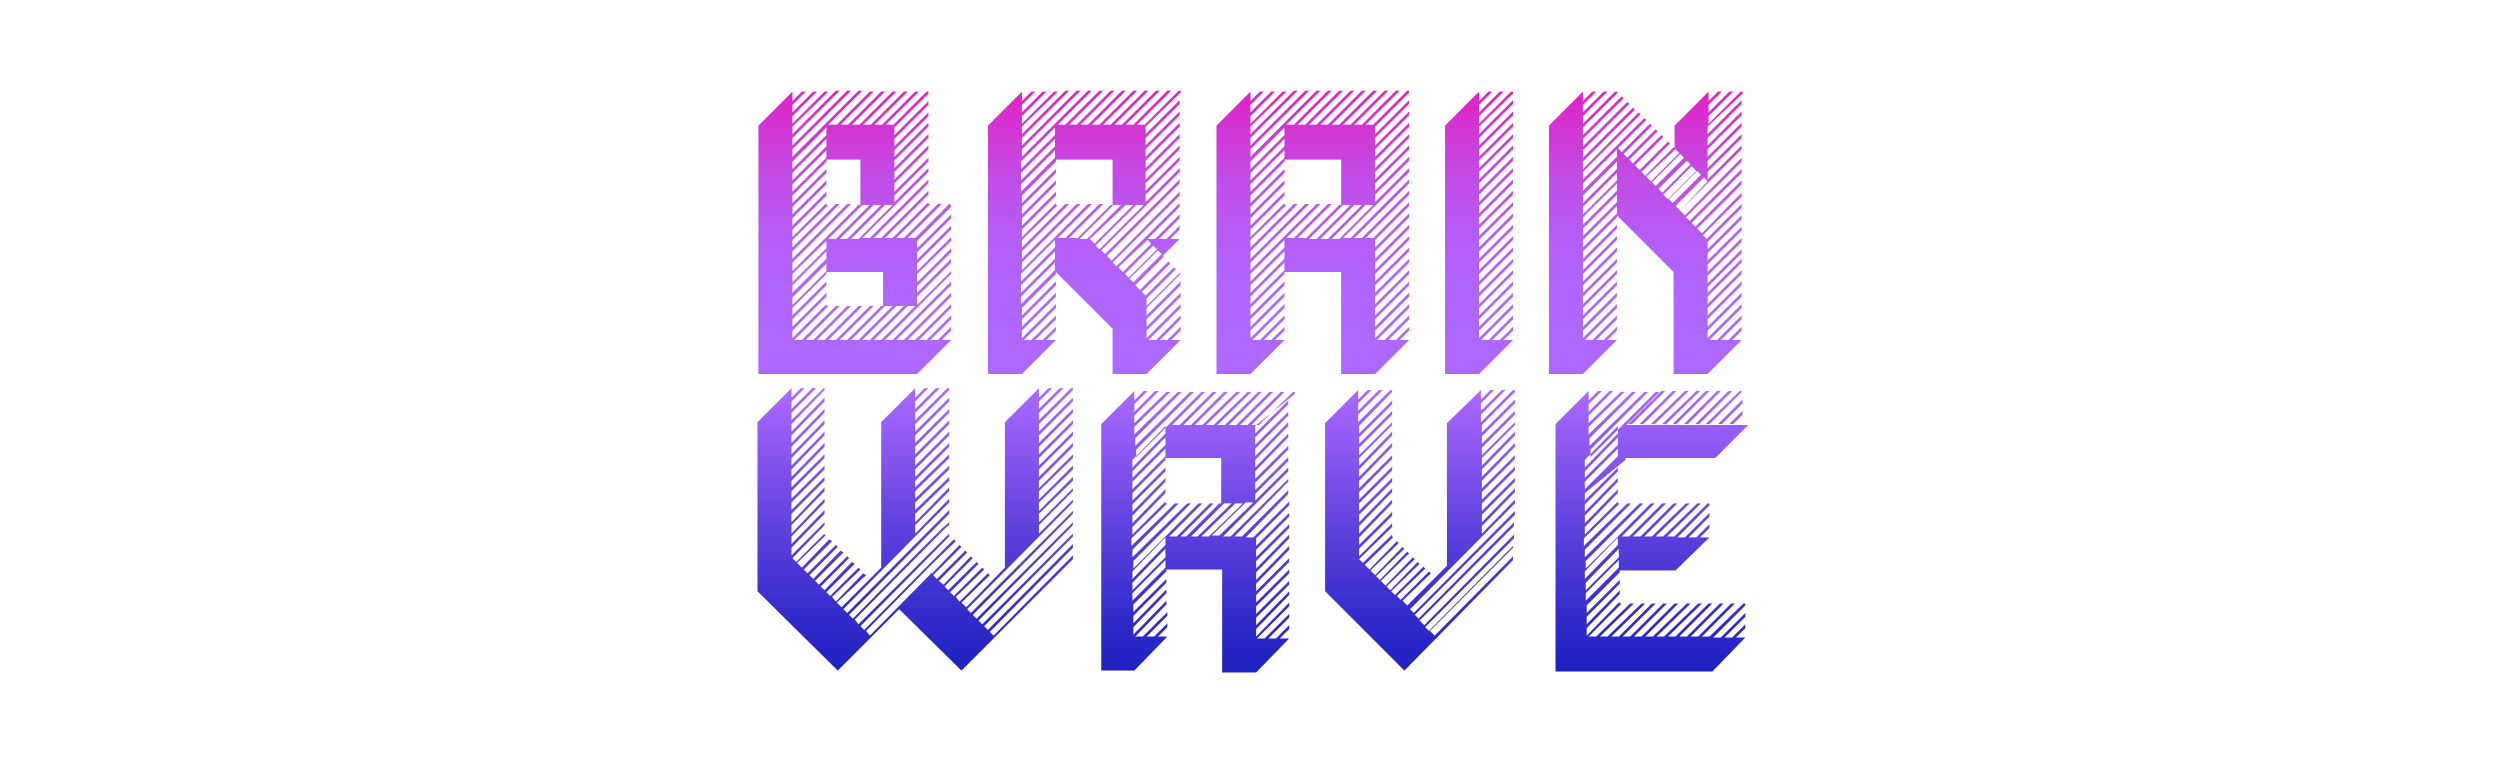
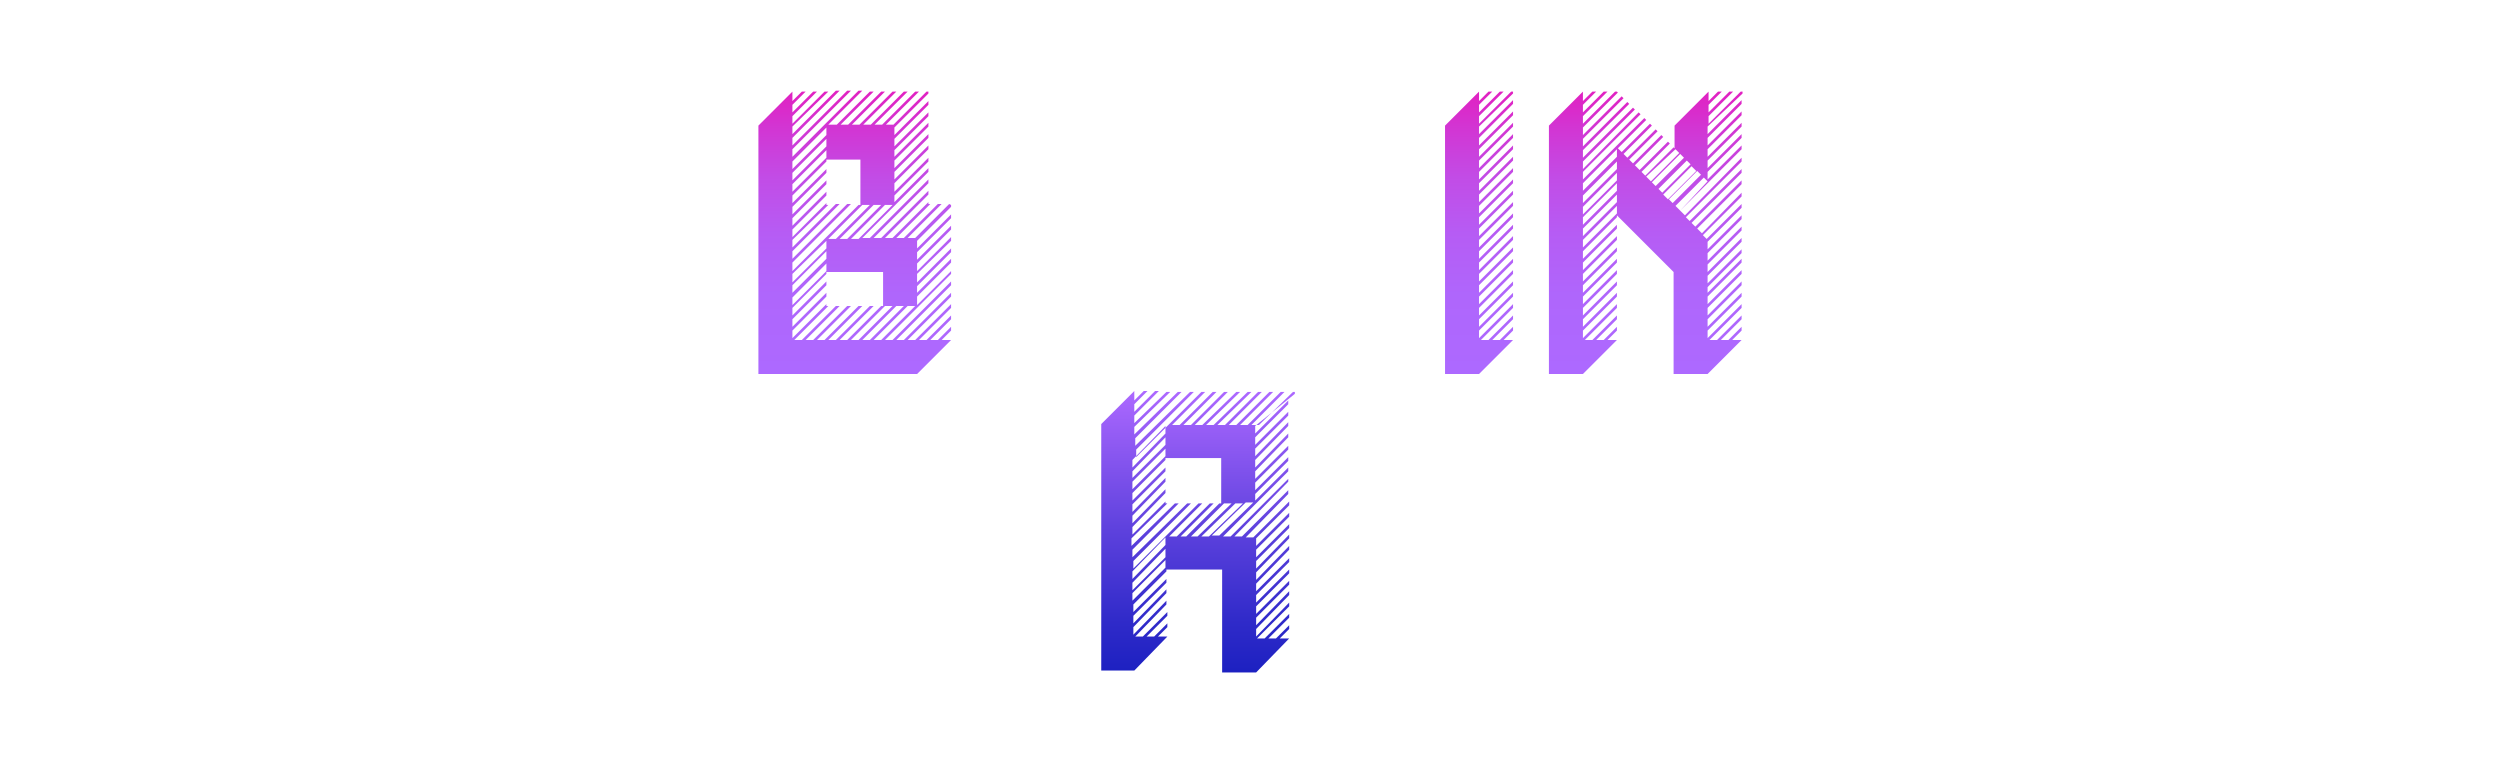
<svg xmlns="http://www.w3.org/2000/svg" version="1.1" id="Layer_4" x="0px" y="0px" viewBox="0 0 264.7 80.8" style="enable-background:new 0 0 264.7 80.8;" xml:space="preserve">
  <style type="text/css">
	.st0{fill:url(#SVGID_1_);}
	.st1{fill:url(#SVGID_2_);}
	.st2{fill:url(#SVGID_3_);}
	.st3{fill:url(#SVGID_4_);}
	.st4{fill:url(#SVGID_5_);}
	.st5{fill:url(#SVGID_6_);}
	.st6{fill:url(#SVGID_7_);}
	.st7{fill:url(#SVGID_8_);}
	.st8{fill:url(#SVGID_9_);}
</style>
  <linearGradient id="SVGID_1_" gradientUnits="userSpaceOnUse" x1="90.516" y1="39.666" x2="90.516" y2="9.687">
    <stop offset="0" style="stop-color:#AD69FF" />
    <stop offset="0.28" style="stop-color:#AF66FC" />
    <stop offset="0.499" style="stop-color:#B65CF4" />
    <stop offset="0.697" style="stop-color:#C24CE6" />
    <stop offset="0.881" style="stop-color:#D334D2" />
    <stop offset="1" style="stop-color:#E121C1" />
  </linearGradient>
  <path class="st0" d="M100.7,21.7v0.2l-3.6,3.6v6.8l3.6-3.6V29l-7,7h0.8l6.2-6.2v0.4L94.9,36h0.8l5-5v0.4L96.1,36h0.8l3.8-3.8v0.4  L97.3,36h0.8l2.6-2.6v0.4L98.5,36h0.8l1.4-1.4V35l-1,1h1l-3.6,3.6H80.3V13.3l3.6-3.6v1l1-1h0.4l-1.4,1.4v0.8l2.2-2.2h0.4l-2.6,2.6  v0.8l3.4-3.4h0.4l-3.8,3.7v0.8l4.6-4.6h0.4l-5,5v0.8l5.8-5.8h0.4l-6.2,6.2v0.8l7-7h0.4l-3.6,3.6h7v8.2l3.6-3.6v0.4l-7,7h0.8l6.2-6.2  v0.4l-5.8,5.8h0.8l5-5v0.4l-4.6,4.6h0.8l3.8-3.8v0.2c0,0,0,0,0.2,0l-3.6,3.6h0.8l3.6-3.6c0.1,0,0.3,0,0.4,0l-3.6,3.6h0.8l3.6-3.6  C100.7,21.7,100.7,21.7,100.7,21.7z M83.9,17.9l3.6-3.6v-0.8l-3.6,3.6V17.9z M83.9,19.1l3.6-3.6v-0.8l-3.6,3.6V19.1z M83.9,20.3  l3.6-3.6v-0.8l-3.6,3.6V20.3z M83.9,28.7l7-7h0.2v-4.8h-3.6v0.2l-3.6,3.6v0.8l3.6-3.6v0.4l-3.6,3.6v0.8l3.6-3.6v0.4l-3.6,3.6v0.8  l3.6-3.6v0.4l-3.6,3.6v0.8l3.6-3.6v0.2h0.2l-3.8,3.7v0.8l4.6-4.6h0.4l-5,5v0.8l5.8-5.8h0.4l-6.2,6.2V28.7z M83.9,29.9l3.6-3.6v-0.8  L83.9,29V29.9z M83.9,31l3.6-3.6v-0.8l-3.6,3.6V31z M83.9,32.3l3.6-3.6v-0.8l-3.6,3.6V32.3z M89.7,36l3.6-3.6h0.2v-3.6h-6V29  l-3.6,3.6v0.8l3.6-3.6v0.4l-3.6,3.6v0.8l3.6-3.6v0.4L83.9,35v0.8l3.6-3.6v0.2h0.2L84.1,36h0.8l3.6-3.6h0.4L85.3,36h0.8l3.6-3.6h0.4  L86.5,36h0.8l3.6-3.6h0.4L87.7,36h0.8l3.6-3.6h0.4L88.9,36H89.7z M87.7,25.3h0.8l3.6-3.6h-0.8L87.7,25.3z M88.5,13.3l3.6-3.6h0.4  l-3.6,3.6H88.5z M88.9,25.3h0.8l3.6-3.6h-0.8L88.9,25.3z M89.7,13.3l3.6-3.6h0.4l-3.6,3.6H89.7z M94.5,21.7h-0.8l-3.6,3.6h0.8  L94.5,21.7z M90.9,36l3.6-3.6h-0.8L90.1,36H90.9z M90.9,13.3l3.6-3.6h0.4l-3.6,3.6H90.9z M91.3,36h0.8l3.6-3.6h-0.8L91.3,36z   M92.1,13.3l3.6-3.6h0.4l-3.6,3.6H92.1z M93.3,36l3.6-3.6h-0.8L92.5,36H93.3z M93.3,13.3l3.6-3.6h0.4l-3.6,3.6H93.3z M94.5,13.3  l3.6-3.6h0.2v0.2l-3.6,3.6v-0.2H94.5z M98.3,11.1l-3.6,3.6v-0.4l3.6-3.6V11.1z M98.3,12.3l-3.6,3.6v-0.4l3.6-3.6V12.3z M98.3,13.4  l-3.6,3.6v-0.4l3.6-3.6V13.4z M98.3,14.6l-3.6,3.6v-0.4l3.6-3.6V14.6z M98.3,15.8l-3.6,3.6v-0.4l3.6-3.6V15.8z M98.3,17.1l-3.6,3.6  v-0.4l3.6-3.6V17.1z M97.1,26.3l3.6-3.6v0.4l-3.6,3.6V26.3z M97.1,27.5l3.6-3.6v0.4l-3.6,3.6V27.5z M97.1,28.7l3.6-3.6v0.4L97.1,29  V28.7z M97.1,29.9l3.6-3.6v0.4l-3.6,3.6V29.9z M97.1,31l3.6-3.6v0.4l-3.6,3.6V31z" />
  <linearGradient id="SVGID_2_" gradientUnits="userSpaceOnUse" x1="114.747" y1="39.666" x2="114.747" y2="9.687">
    <stop offset="0" style="stop-color:#AD69FF" />
    <stop offset="0.28" style="stop-color:#AF66FC" />
    <stop offset="0.499" style="stop-color:#B65CF4" />
    <stop offset="0.697" style="stop-color:#C24CE6" />
    <stop offset="0.881" style="stop-color:#D334D2" />
    <stop offset="1" style="stop-color:#E121C1" />
  </linearGradient>
-   <path class="st1" d="M121.3,13.4v0.8l3.6-3.6v0.4l-3.6,3.6v0.8l3.6-3.6v0.4l-3.6,3.6v0.8l3.6-3.6v0.4l-3.6,3.6v0.8l3.6-3.6v0.4  l-3.6,3.6v0.8l3.6-3.6v0.4l-3.6,3.6v0.8l3.6-3.6v0.4l-3.6,3.6v0.8l3.6-3.6v0.4l-8.3,8.3l0.4,0.4l7.9-7.9v0.4l-7.7,7.7l0.5,0.5  l7.2-7.3v0.4l-7.1,7.1l0.4,0.4l6.7-6.7v0.4l-3.4,3.4h0.8l2.6-2.6v0.4l-2.2,2.2h0.8l1.4-1.4v0.4l-1,1h1l-1.8,1.8l0.1,0.1l-3,3  l0.5,0.5l3-3l0.2,0.2l-3,3l0.4,0.4l3-3l0.2,0.2l-3.1,3.1v0.8l3.5-3.5l0.1,0.1V29l-3.6,3.6v0.8l3.6-3.6v0.4l-3.6,3.6v0.8l3.6-3.6v0.4  l-3.6,3.6v0.8l3.6-3.6v0.4l-3.4,3.4h0.8l2.6-2.6v0.4l-2.2,2.2h0.8l1.4-1.4V35l-1,1h1l-3.6,3.6h-3.6v-4.8l-6-6V29l-3.6,3.6v0.8  l3.6-3.6v0.4l-3.6,3.6v0.8l3.6-3.6v0.4l-3.6,3.6v0.8l3.6-3.6v0.4l-3.4,3.4h0.8l2.6-2.6v0.4l-2.2,2.2h0.8l1.4-1.4V35l-1,1h1l-3.6,3.6  h-3.6V13.3l3.6-3.6v1l1-1h0.4l-1.4,1.4v0.8l2.2-2.2h0.4l-2.6,2.6v0.8l3.4-3.4h0.4l-3.8,3.7v0.8l4.6-4.6h0.4l-5,5v0.8l5.8-5.8h0.4  l-6.2,6.2v0.8l7-7h0.4l-3.6,3.6h0.8l3.6-3.6h0.4l-3.6,3.6h0.8l3.6-3.6h0.4l-3.6,3.6h0.8l3.6-3.6h0.4l-3.6,3.6h0.8l3.6-3.6h0.4  l-3.6,3.6h0.8l3.6-3.6h0.4l-3.6,3.6h0.8l3.6-3.6h0.4l-3.6,3.6h0.8l3.6-3.6h0.4l-3.6,3.6h0.8l3.6-3.6h0.2v0.2L121.3,13.4z   M108.1,17.9l3.6-3.6v-0.8l-3.6,3.6V17.9z M108.1,19.1l3.6-3.6v-0.8l-3.6,3.6V19.1z M108.1,20.3l3.6-3.6v-0.8l-3.6,3.6V20.3z   M114,25.3l3.6-3.6h0.2v-4.8h-6v0.2l-3.6,3.6v0.8l3.6-3.6v0.4l-3.6,3.6v0.8l3.6-3.6v0.4l-3.6,3.6v0.8l3.6-3.6v0.4l-3.6,3.6v0.8  l3.6-3.6v0.2h0.2l-3.8,3.7v0.8l4.6-4.6h0.4l-5,5v0.8l5.8-5.8h0.4l-6.2,6.2v0.8l7-7h0.4l-3.6,3.6h0.8l3.6-3.6h0.4l-3.6,3.6H114z   M111.7,25.4l-3.6,3.6v0.8l3.6-3.6V25.4z M111.7,26.6l-3.6,3.6V31l3.6-3.6V26.6z M111.7,27.8l-3.6,3.6v0.8l3.6-3.6V27.8z   M115.1,25.3l3.6-3.6h-0.8l-3.6,3.6H115.1z M115.4,25.3l0.5,0.5l4.1-4.1h-0.8L115.4,25.3z M121.1,21.7h-0.8l-4.3,4.3l0.4,0.4  L121.1,21.7z M118.4,28.3l0.5,0.5l3-3l-0.4-0.4L118.4,28.3z M122.1,26l-3,3l0.4,0.4l3-3L122.1,26z M122.6,26.5l-3,3l0.4,0.4l3-3  L122.6,26.5z" />
  <linearGradient id="SVGID_3_" gradientUnits="userSpaceOnUse" x1="138.98" y1="39.666" x2="138.98" y2="9.687">
    <stop offset="0" style="stop-color:#AD69FF" />
    <stop offset="0.28" style="stop-color:#AF66FC" />
    <stop offset="0.499" style="stop-color:#B65CF4" />
    <stop offset="0.697" style="stop-color:#C24CE6" />
    <stop offset="0.881" style="stop-color:#D334D2" />
    <stop offset="1" style="stop-color:#E121C1" />
  </linearGradient>
-   <path class="st2" d="M145.6,13.4v0.8l3.6-3.6v0.4l-3.6,3.6v0.8l3.6-3.6v0.4l-3.6,3.6v0.8l3.6-3.6v0.4l-3.6,3.6v0.8l3.6-3.6v0.4  l-3.6,3.6v0.8l3.6-3.6v0.4l-3.6,3.6v0.8l3.6-3.6v0.4l-3.6,3.6v0.8l3.6-3.6v0.4l-7,7h0.8l6.2-6.2v0.4l-5.8,5.8h0.8l5-5v0.4l-4.6,4.6  h0.8l3.8-3.8v0.4l-3.6,3.6v0.8l3.6-3.6v0.4l-3.6,3.6v0.8l3.6-3.6v0.4l-3.6,3.6v0.8l3.6-3.6v0.4l-3.6,3.6v0.8l3.6-3.6v0.4l-3.6,3.6  V31l3.6-3.6v0.4l-3.6,3.6v0.8l3.6-3.6V29l-3.6,3.6v0.8l3.6-3.6v0.4l-3.6,3.6v0.8l3.6-3.6v0.4l-3.6,3.6v0.8l3.6-3.6v0.4l-3.4,3.4h0.8  l2.6-2.6v0.4L147,36h0.8l1.4-1.4V35l-1,1h1l-3.6,3.6H142V28.8h-6V29l-3.6,3.6v0.8l3.6-3.6v0.4l-3.6,3.6v0.8L136,31v0.4l-3.6,3.6v0.8  l3.6-3.6v0.4l-3.4,3.4h0.8l2.6-2.6v0.4l-2.2,2.2h0.8l1.4-1.4V35l-1,1h1l-3.6,3.6h-3.6V13.3l3.6-3.6v1l1-1h0.4l-1.4,1.4v0.8l2.2-2.2  h0.4l-2.6,2.6v0.8l3.4-3.4h0.4l-3.8,3.7v0.8l4.6-4.6h0.4l-5,5v0.8l5.8-5.8h0.4l-6.2,6.2v0.8l7-7h0.4l-3.6,3.6h0.8l3.6-3.6h0.4  l-3.6,3.6h0.8l3.6-3.6h0.4l-3.6,3.6h0.8l3.6-3.6h0.4l-3.6,3.6h0.8l3.6-3.6h0.4l-3.6,3.6h0.8l3.6-3.6h0.4l-3.6,3.6h0.8l3.6-3.6h0.4  l-3.6,3.6h0.8l3.6-3.6h0.4l-3.6,3.6h0.8l3.6-3.6h0.2v0.2L145.6,13.4z M132.4,17.9l3.6-3.6v-0.8l-3.6,3.6V17.9z M132.4,19.1l3.6-3.6  v-0.8l-3.6,3.6V19.1z M132.4,20.3l3.6-3.6v-0.8l-3.6,3.6V20.3z M138.2,25.3l3.6-3.6h0.2v-4.8h-6v0.2l-3.6,3.6v0.8l3.6-3.6v0.4  l-3.6,3.6v0.8l3.6-3.6v0.4l-3.6,3.6v0.8l3.6-3.6v0.4l-3.6,3.6v0.8l3.6-3.6v0.2h0.2l-3.8,3.7v0.8l4.6-4.6h0.4l-5,5v0.8l5.8-5.8h0.4  l-6.2,6.2v0.8l7-7h0.4l-3.6,3.6h0.8l3.6-3.6h0.4l-3.6,3.6H138.2z M136,25.4l-3.6,3.6v0.8l3.6-3.6V25.4z M136,26.6l-3.6,3.6V31  l3.6-3.6V26.6z M136,27.8l-3.6,3.6v0.8l3.6-3.6V27.8z M139.4,25.3l3.6-3.6h-0.8l-3.6,3.6H139.4z M140.6,25.3l3.6-3.6h-0.8l-3.6,3.6  H140.6z M145.4,21.7h-0.8l-3.6,3.6h0.8L145.4,21.7z" />
  <linearGradient id="SVGID_4_" gradientUnits="userSpaceOnUse" x1="156.612" y1="39.666" x2="156.612" y2="9.687">
    <stop offset="0" style="stop-color:#AD69FF" />
    <stop offset="0.28" style="stop-color:#AF66FC" />
    <stop offset="0.499" style="stop-color:#B65CF4" />
    <stop offset="0.697" style="stop-color:#C24CE6" />
    <stop offset="0.881" style="stop-color:#D334D2" />
    <stop offset="1" style="stop-color:#E121C1" />
  </linearGradient>
  <path class="st3" d="M156.6,13.4v0.8l3.6-3.6v0.4l-3.6,3.6v0.8l3.6-3.6v0.4l-3.6,3.6v0.8l3.6-3.6v0.4l-3.6,3.6v0.8l3.6-3.6v0.4  l-3.6,3.6v0.8l3.6-3.6v0.4l-3.6,3.6v0.8l3.6-3.6v0.4l-3.6,3.6v0.8l3.6-3.6v0.4l-3.6,3.6v0.8l3.6-3.6v0.4l-3.6,3.6v0.8l3.6-3.6v0.4  l-3.6,3.6v0.8l3.6-3.6v0.4l-3.6,3.6v0.8l3.6-3.6v0.4l-3.6,3.6v0.8l3.6-3.6v0.4l-3.6,3.6v0.8l3.6-3.6v0.4l-3.6,3.6v0.8l3.6-3.6v0.4  l-3.6,3.6V31l3.6-3.6v0.4l-3.6,3.6v0.8l3.6-3.6V29l-3.6,3.6v0.8l3.6-3.6v0.4l-3.6,3.6v0.8l3.6-3.6v0.4l-3.6,3.6v0.8l3.6-3.6v0.4  l-3.4,3.4h0.8l2.6-2.6v0.4L158,36h0.8l1.4-1.4V35l-1,1h1l-3.6,3.6H153V13.3l3.6-3.6v1l1-1h0.4l-1.4,1.4v0.8l2.2-2.2h0.4l-2.6,2.6  v0.8l3.4-3.4h0.2v0.2L156.6,13.4z" />
  <linearGradient id="SVGID_5_" gradientUnits="userSpaceOnUse" x1="174.245" y1="39.666" x2="174.245" y2="9.687">
    <stop offset="0" style="stop-color:#AD69FF" />
    <stop offset="0.28" style="stop-color:#AF66FC" />
    <stop offset="0.499" style="stop-color:#B65CF4" />
    <stop offset="0.697" style="stop-color:#C24CE6" />
    <stop offset="0.881" style="stop-color:#D334D2" />
    <stop offset="1" style="stop-color:#E121C1" />
  </linearGradient>
  <path class="st4" d="M180.8,13.4v0.8l3.6-3.6v0.4l-3.6,3.6v0.8l3.6-3.6v0.4l-3.6,3.6v0.8l3.6-3.6v0.4l-3.6,3.6v0.8l3.6-3.6v0.4  l-3.6,3.6v0.8l3.6-3.6v0.4l-6.5,6.5l0.5,0.5l6-6.1v0.4l-5.9,5.9l0.4,0.4l5.5-5.5v0.4l-5.3,5.3l0.4,0.4l4.9-4.9v0.4l-4.7,4.7l0.5,0.5  l4.2-4.3v0.4l-4.1,4.1l0.4,0.4l3.7-3.7v0.4l-3.6,3.6v0.8l3.6-3.6v0.4l-3.6,3.6v0.8l3.6-3.6v0.4l-3.6,3.6v0.8l3.6-3.6v0.4l-3.6,3.6  v0.8l3.6-3.6v0.4l-3.6,3.6V31l3.6-3.6v0.4l-3.6,3.6v0.8l3.6-3.6V29l-3.6,3.6v0.8l3.6-3.6v0.4l-3.6,3.6v0.8l3.6-3.6v0.4l-3.6,3.6v0.8  l3.6-3.6v0.4L181,36h0.8l2.6-2.6v0.4l-2.2,2.2h0.8l1.4-1.4V35l-1,1h1l-3.6,3.6h-3.6V28.8l-6-6v0.2l-3.6,3.6v0.8l3.6-3.6v0.4  l-3.6,3.6v0.8l3.6-3.6v0.4l-3.6,3.6v0.8l3.6-3.6v0.4l-3.6,3.6V31l3.6-3.6v0.4l-3.6,3.6v0.8l3.6-3.6V29l-3.6,3.6v0.8l3.6-3.6v0.4  l-3.6,3.6v0.8l3.6-3.6v0.4l-3.6,3.6v0.8l3.6-3.6v0.4l-3.4,3.4h0.8l2.6-2.6v0.4L169,36h0.8l1.4-1.4V35l-1,1h1l-3.6,3.6h-3.6V13.3  l3.6-3.6v1l1-1h0.4l-1.4,1.4v0.8l2.2-2.2h0.4l-2.6,2.6v0.8l3.4-3.4h0.2l0.1,0.1l-3.7,3.7v0.8l4.1-4.1l0.2,0.2l-4.3,4.3v0.8l4.7-4.7  l0.2,0.2l-4.9,4.9v0.8l5.3-5.3l0.2,0.2l-5.5,5.5v0.8l5.9-6l0.2,0.2l-6.1,6.1v0.8l6.5-6.5l0.2,0.2l-3,3l0.4,0.4l3-3l0.2,0.2l-3,3  l0.4,0.4l3-3l0.2,0.2l-3,3l0.4,0.4l3-3l0.2,0.2l-3,3l0.5,0.5l3-3l0.2,0.2l-3,3l0.4,0.4l3-3l0.1,0.1v-2.4l3.6-3.6v1l1-1h0.4l-1.4,1.4  v0.8l2.2-2.2h0.4l-2.6,2.6v0.8l3.4-3.4h0.2v0.2L180.8,13.4z M171.2,15.8l-3.6,3.6v0.8l3.6-3.6V15.8z M171.2,17.1l-3.6,3.6v0.8  l3.6-3.6V17.1z M171.2,18.3l-3.6,3.6v0.8l3.6-3.6V18.3z M171.2,19.4l-3.6,3.6v0.8l3.6-3.6V19.4z M171.2,20.6l-3.6,3.6v0.8l3.6-3.6  V20.6z M171.2,21.8l-3.6,3.6v0.8l3.6-3.6V21.8z M174.3,18.7l0.5,0.5l3-3l-0.4-0.4L174.3,18.7z M177.9,16.3l-3,3l0.4,0.4l3-3  L177.9,16.3z M178.6,17l-3,3l0.4,0.4l3-3L178.6,17z M179.1,17.6l-3,3l0.5,0.5l3-3L179.1,17.6z M179.7,18.1l-3,3l0.4,0.4l3-3  L179.7,18.1z M180.8,19.2l-0.4-0.4l-3,3l0.5,0.5L180.8,19.2z" />
  <linearGradient id="SVGID_6_" gradientUnits="userSpaceOnUse" x1="126.389" y1="41.341" x2="126.389" y2="71.019">
    <stop offset="0" style="stop-color:#AD69FF" />
    <stop offset="6.521269e-03" style="stop-color:#AC68FF" />
    <stop offset="0.487" style="stop-color:#5F42DE" />
    <stop offset="0.83" style="stop-color:#2F2AC9" />
    <stop offset="1" style="stop-color:#1D21C1" />
  </linearGradient>
  <path class="st5" d="M132.9,45.1v0.8l3.5-3.5v0.4l-3.5,3.5v0.8l3.5-3.5v0.4l-3.5,3.5v0.8l3.5-3.6v0.4l-3.5,3.6v0.8l3.5-3.6v0.4  l-3.5,3.6v0.8l3.5-3.5v0.4l-3.5,3.5v0.8l3.5-3.5v0.4l-3.5,3.5V53l3.5-3.5v0.4l-6.9,6.9h0.8l6.1-6.1V51l-5.7,5.8h0.8l4.9-4.9v0.4  l-4.5,4.6h0.8l3.8-3.8v0.4l-3.5,3.5v0.8l3.5-3.5v0.4l-3.5,3.5v0.8l3.5-3.5v0.4l-3.5,3.5v0.8l3.5-3.6v0.4l-3.5,3.6v0.8l3.5-3.6v0.4  l-3.5,3.6v0.8l3.5-3.5v0.4l-3.5,3.5v0.8l3.5-3.5v0.4l-3.5,3.5v0.8l3.5-3.5v0.4l-3.5,3.5v0.8l3.5-3.6v0.4l-3.5,3.6v0.8l3.5-3.6v0.4  l-3.4,3.4h0.8l2.6-2.6v0.4l-2.2,2.2h0.8l1.4-1.4v0.4l-1,1h1l-3.5,3.6h-3.6V60.3h-5.9v0.2l-3.5,3.5v0.8l3.5-3.5v0.4l-3.5,3.5v0.8  l3.5-3.6v0.4l-3.5,3.6v0.8l3.5-3.6v0.4l-3.3,3.4h0.8l2.6-2.6v0.4l-2.2,2.2h0.8l1.4-1.4v0.4l-1,1h1l-3.5,3.6h-3.5V44.9l3.5-3.5v1l1-1  h0.4l-1.4,1.4v0.8l2.2-2.2h0.4l-2.6,2.6v0.8l3.4-3.3h0.4l-3.8,3.7v0.8l4.6-4.5h0.4l-4.9,4.9v0.8l5.8-5.7h0.4l-6.1,6.1v0.8l6.9-6.9  h0.4l-3.5,3.5h0.8l3.5-3.5h0.4l-3.5,3.5h0.8l3.5-3.5h0.4l-3.5,3.5h0.8l3.6-3.5h0.4l-3.6,3.5h0.8l3.6-3.5h0.4l-3.6,3.5h0.8l3.5-3.5  h0.4l-3.5,3.5h0.8l3.5-3.5h0.4l-3.5,3.5h0.8l3.5-3.5h0.4l-3.5,3.5h0.8l3.6-3.5h0.2v0.2L132.9,45.1z M119.9,49.5l3.5-3.6v-0.8  l-3.5,3.6V49.5z M119.9,50.6l3.5-3.5v-0.8l-3.5,3.6V50.6z M119.9,51.8l3.5-3.5v-0.8l-3.5,3.5V51.8z M125.6,56.8l3.5-3.5h0.2v-4.8  h-5.9v0.2l-3.5,3.5V53l3.5-3.5v0.4l-3.5,3.5v0.8l3.5-3.6V51l-3.5,3.6v0.8l3.5-3.6v0.4l-3.5,3.6v0.8l3.5-3.5v0.2h0.2l-3.8,3.7v0.8  l4.6-4.5h0.4l-4.9,4.9v0.8l5.8-5.7h0.4l-6.1,6.1v0.8l6.9-6.9h0.4l-3.5,3.5h0.8l3.5-3.5h0.4l-3.5,3.5H125.6z M123.4,56.9l-3.5,3.6  v0.8l3.5-3.6V56.9z M123.4,58.1l-3.5,3.6v0.8l3.5-3.5V58.1z M123.4,59.3l-3.5,3.5v0.8l3.5-3.5V59.3z M126.8,56.8l3.6-3.5h-0.8  l-3.5,3.5H126.8z M128,56.8l3.6-3.5h-0.8l-3.6,3.5H128z M132.7,53.2h-0.8l-3.6,3.5h0.8L132.7,53.2z" />
  <linearGradient id="SVGID_7_" gradientUnits="userSpaceOnUse" x1="150.377" y1="41.259" x2="150.377" y2="71.019">
    <stop offset="0" style="stop-color:#AD69FF" />
    <stop offset="6.521269e-03" style="stop-color:#AC68FF" />
    <stop offset="0.487" style="stop-color:#5F42DE" />
    <stop offset="0.83" style="stop-color:#2F2AC9" />
    <stop offset="1" style="stop-color:#1D21C1" />
  </linearGradient>
-   <path class="st6" d="M156.9,45v0.8l3.5-3.5v0.4l-3.5,3.5V47l3.5-3.5v0.4l-3.5,3.5v0.8l3.5-3.5V45l-3.5,3.5v0.8l3.5-3.6v0.4l-3.5,3.6  v0.8l3.5-3.6v0.4l-3.5,3.6v0.8l3.5-3.5v0.4l-3.5,3.5v0.8l3.5-3.5v0.4l-3.5,3.5v0.8l3.5-3.5v0.4l-3.5,3.5v0.8l3.5-3.6v0.4l-3.5,3.6  v0.8l3.5-3.6v0.4l-11.1,11.2l0.4,0.4l10.7-10.8v0.4l-10.6,10.6l0.4,0.4l10.1-10.2v0.4l-10,10l0.5,0.5l9.5-9.6v0.4l-9.4,9.4l0.4,0.4  l8.9-9V58l-8.8,8.8l0.5,0.5l8.3-8.4v0.4L148.7,71l-8.4-8.4V44.8l3.5-3.5v1l1-1h0.4l-1.4,1.4v0.8l2.2-2.2h0.4l-2.6,2.6v0.8l3.4-3.4  h0.2v0.2l-3.5,3.6v0.8l3.5-3.5v0.4l-3.5,3.5V47l3.5-3.5v0.4l-3.5,3.5v0.8l3.5-3.5V45l-3.5,3.5v0.8l3.5-3.6v0.4l-3.5,3.6v0.8l3.5-3.6  v0.4l-3.5,3.6v0.8l3.5-3.5v0.4l-3.5,3.5v0.8l3.5-3.5v0.4l-3.5,3.5v0.8l3.5-3.5v0.4l-3.5,3.5v0.8l3.5-3.6v0.4l-3.5,3.6v0.8l3.5-3.6  v0.4l-3.5,3.6v0.8l3.5-3.5v0.4l-3.5,3.5v0.8l3.5-3.5v0.4l-3.5,3.4l0.4,0.4l3.1-3v0.2l0.1,0.1l-3,2.9l0.5,0.5l2.9-3l0.2,0.2l-3,2.9  l0.5,0.5l2.9-3l0.2,0.2l-3,2.9l0.4,0.4l2.9-3l0.2,0.2l-3,2.9l0.5,0.5l2.9-3l0.2,0.2l-3,2.9l0.4,0.4l2.9-3l0.2,0.2l-3,2.9l0.4,0.4  l3-3l0.2,0.2l-3,2.9l0.4,0.4l3-3l0.2,0.2l-3,2.9l0.5,0.5l4.2-4.2V44.8l3.6-3.5v1l1-1h0.4l-1.4,1.4v0.8l2.2-2.2h0.4l-2.6,2.6v0.8  l3.4-3.4h0.2v0.2L156.9,45z" />
  <linearGradient id="SVGID_8_" gradientUnits="userSpaceOnUse" x1="174.364" y1="41.341" x2="174.364" y2="71.019">
    <stop offset="0" style="stop-color:#AD69FF" />
    <stop offset="6.521269e-03" style="stop-color:#AC68FF" />
    <stop offset="0.487" style="stop-color:#5F42DE" />
    <stop offset="0.83" style="stop-color:#2F2AC9" />
    <stop offset="1" style="stop-color:#1D21C1" />
  </linearGradient>
-   <path class="st7" d="M167.8,52.2V53l3.5-3.5v0.4l-3.5,3.5v0.8l3.5-3.6V51l-3.5,3.6v0.8l3.5-3.6v0.4l-3.5,3.6v0.8l3.5-3.5v0.2h0.2  l-3.8,3.7v0.8l4.6-4.5h0.4l-4.9,4.9v0.8l5.8-5.7h0.4l-6.1,6.1v0.8l6.9-6.9h0.4l-3.5,3.5h0.8l3.5-3.5h0.4l-3.5,3.5h0.8l3.5-3.5h0.4  l-3.5,3.5h0.8l3.6-3.5h0.4l-3.6,3.5h0.8l3.6-3.5h0.4l-3.6,3.5h0.8l3.5-3.5h0.2v0.2l-3.4,3.4h0.8l2.6-2.6v0.4l-2.2,2.2h0.8l1.4-1.4  v0.4l-1,1h1l-3.6,3.5h-5.9v0.2l-3.5,3.5v0.8l3.5-3.5v0.4l-3.5,3.5v0.8l3.5-3.6v0.4l-3.5,3.6v0.8l3.5-3.6v0.2h0.2l-3.5,3.5h0.8  l3.6-3.5h0.4l-3.6,3.5h0.8l3.6-3.5h0.4l-3.6,3.5h0.8l3.5-3.5h0.4l-3.5,3.5h0.8l3.5-3.5h0.4l-3.5,3.5h0.8l3.5-3.5h0.4l-3.5,3.5h0.8  l3.6-3.5h0.4l-3.6,3.5h0.8l3.6-3.5h0.4l-3.6,3.5h0.8l3.5-3.5h0.4l-3.5,3.5h0.8l3.5-3.5h0.4l-3.5,3.5h0.8l3.5-3.5h0.4l-3.5,3.5h0.8  l3.6-3.5h0.2v0.2l-3.4,3.4h0.8l2.6-2.6v0.4l-2.2,2.2h0.8l1.4-1.4v0.4l-1,1h1l-3.5,3.6h-16.6V44.9l3.5-3.5v1l1-1h0.4l-1.4,1.4v0.8  l2.2-2.2h0.4l-2.6,2.6v0.8l3.4-3.3h0.4l-3.8,3.7v0.8l4.6-4.5h0.4l-4.9,4.9v0.8l5.8-5.7h0.4l-6.1,6.1v0.8l6.9-6.9h0.4l-3.5,3.5h12.9  l-3.5,3.5h-9.5v0.2L167.8,52.2z M167.8,49.5l3.5-3.6v-0.8l-3.5,3.6V49.5z M167.8,50.6l3.5-3.5v-0.8l-3.5,3.6V50.6z M167.8,51.8  l3.5-3.5v-0.8l-3.5,3.5V51.8z M167.8,60.5v0.8l3.5-3.6v-0.8L167.8,60.5z M171.4,58.1l-3.5,3.6v0.8l3.5-3.5V58.1z M171.4,59.3  l-3.5,3.5v0.8l3.5-3.5V59.3z M172.4,44.9l3.5-3.5h0.4l-3.5,3.5H172.4z M173.6,44.9l3.5-3.5h0.4l-3.5,3.5H173.6z M174.8,44.9l3.6-3.5  h0.4l-3.6,3.5H174.8z M176,44.9l3.6-3.5h0.4l-3.6,3.5H176z M177.1,44.9l3.5-3.5h0.4l-3.5,3.5H177.1z M178.3,44.9l3.5-3.5h0.4  l-3.5,3.5H178.3z M179.5,44.9l3.5-3.5h0.4l-3.5,3.5H179.5z M184.4,41.3v0.2l-3.4,3.4h-0.4l3.6-3.5H184.4z M181.9,44.9l2.6-2.6v0.4  l-2.2,2.2H181.9z M183.1,44.9l1.4-1.4v0.4l-1,1H183.1z" />
  <linearGradient id="SVGID_9_" gradientUnits="userSpaceOnUse" x1="96.911" y1="41.13" x2="96.911" y2="71.034">
    <stop offset="0" style="stop-color:#AD69FF" />
    <stop offset="6.521269e-03" style="stop-color:#AC68FF" />
    <stop offset="0.487" style="stop-color:#5F42DE" />
    <stop offset="0.83" style="stop-color:#2F2AC9" />
    <stop offset="1" style="stop-color:#1D21C1" />
  </linearGradient>
-   <polygon class="st8" points="113.6,41.3 113.6,41.1 113.4,41.1 110,44.5 110,43.7 112.6,41.1 112.2,41.1 110,43.3 110,42.5   111.4,41.1 111,41.1 110,42.1 110,41.1 106.4,44.7 106.4,60.1 102.3,64.3 101.8,63.8 104.8,60.9 104.6,60.7 101.6,63.7 101.2,63.2   104.2,60.3 104,60.1 101,63.1 100.6,62.7 103.6,59.7 103.4,59.5 100.4,62.5 100,62.1 103,59.1 102.8,58.9 99.9,61.9 99.4,61.5   102.4,58.5 102.2,58.3 99.2,61.3 98.8,60.9 101.8,57.9 101.6,57.7 98.7,60.7 98.6,60.7 92.1,67.3 91.7,66.8 98.6,59.8 101.2,57.3   101,57.1 100.5,57.6 100.5,57.6 91.5,66.7 91.1,66.3 100.5,56.8 100.5,56.5 90.9,66.1 90.5,65.6 100.2,55.8 100.5,55.6 100.5,55.6   100.5,55.6 100.5,55.3 99.8,55.9 96.9,58.8 96.9,58.8 90.3,65.5 89.9,65.1 100.5,54.4 100.5,54 89.7,64.9 89.3,64.5 96.9,56.8   96.9,56.8 100.5,53.2 100.5,53.2 100.5,53.2 100.5,52.8 96.9,56.5 96.9,55.6 100.5,52 100.5,52 100.5,52 100.5,51.6 96.9,55.3   96.9,54.4 100.5,50.9 100.5,50.9 100.5,50.9 100.5,50.5 96.9,54 96.9,53.2 100.5,49.7 100.5,49.7 100.5,49.7 100.5,49.3 96.9,52.8   96.9,52 100.5,48.5 100.5,48.5 100.5,48.5 100.5,48.1 96.9,51.6 96.9,50.9 100.5,47.3 100.5,47.3 100.5,47.3 100.5,46.9 96.9,50.5   96.9,49.7 100.5,46.1 100.5,46.1 100.5,46.1 100.5,45.7 96.9,49.3 96.9,48.5 100.5,44.9 100.5,44.9 100.5,44.9 100.5,44.5   96.9,48.1 96.9,47.3 100.5,43.7 100.5,43.7 100.5,43.7 100.5,43.3 96.9,46.9 96.9,46.1 100.5,42.5 100.5,42.5 100.5,42.5   100.5,42.1 96.9,45.7 96.9,44.9 100.5,41.3 100.5,41.3 100.5,41.3 100.5,41.1 100.3,41.1 96.9,44.5 96.9,43.7 99.5,41.1 99.5,41.1   99.5,41.1 99.1,41.1 96.9,43.3 96.9,42.5 98.3,41.1 98.3,41.1 98.3,41.1 97.9,41.1 96.9,42.1 96.9,41.1 93.3,44.7 93.3,60.1   89.1,64.3 88.6,63.8 91.7,60.9 91.4,60.7 88.5,63.7 88.1,63.2 91.1,60.3 90.9,60.1 87.9,63.1 87.5,62.7 90.5,59.7 90.2,59.5   87.3,62.5 86.9,62.1 89.9,59.1 89.7,58.9 86.7,61.9 86.3,61.5 89.3,58.5 89,58.3 86.1,61.3 85.7,60.9 88.7,57.9 88.5,57.7   85.5,60.7 85.1,60.3 88.1,57.3 87.8,57.1 84.9,60.1 84.4,59.6 87.4,56.7 87.3,56.6 87.3,56.5 84.3,59.5 83.9,59.1 87.3,55.6   87.3,55.3 83.8,58.8 83.8,58 87.3,54.4 87.3,54 83.8,57.6 83.8,56.8 87.3,53.2 87.3,52.8 83.8,56.5 83.8,55.6 87.3,52 87.3,51.6   83.8,55.3 83.8,54.4 87.3,50.9 87.3,50.5 83.8,54 83.8,53.2 87.3,49.7 87.3,49.3 83.8,52.8 83.8,52 87.3,48.5 87.3,48.1 83.8,51.6   83.8,50.9 87.3,47.3 87.3,46.9 83.8,50.5 83.8,49.7 87.3,46.1 87.3,45.7 83.8,49.3 83.8,48.5 87.3,44.9 87.3,44.5 83.8,48.1   83.8,47.3 87.3,43.7 87.3,43.3 83.8,46.9 83.8,46.1 87.3,42.5 87.3,42.1 83.8,45.7 83.8,44.9 87.3,41.3 87.3,41.1 87.2,41.1   83.8,44.5 83.8,43.7 86.4,41.1 86,41.1 83.8,43.3 83.8,42.5 85.2,41.1 84.8,41.1 83.8,42.1 83.8,41.1 80.2,44.7 80.2,62.6 88.7,71   95.3,64.4 95.2,64.5 101.8,71 113.6,59.2 113.6,58.8 105.2,67.3 104.8,66.9 113.6,58 113.6,57.6 104.6,66.7 104.2,66.3 113.6,56.8   113.6,56.5 104,66.1 103.6,65.7 113.6,55.6 113.6,55.3 103.4,65.5 103,65.1 113.6,54.4 113.6,54.1 102.8,64.9 102.4,64.5   113.6,53.2 113.6,52.9 110,56.5 110,55.6 113.6,52 113.6,51.7 110,55.3 110,54.4 113.6,50.9 113.6,50.5 110,54.1 110,53.2   113.6,49.7 113.6,49.3 110,52.9 110,52 113.6,48.5 113.6,48.1 110,51.7 110,50.9 113.6,47.3 113.6,46.9 110,50.5 110,49.7   113.6,46.1 113.6,45.7 110,49.3 110,48.5 113.6,44.9 113.6,44.5 110,48.1 110,47.3 113.6,43.7 113.6,43.3 110,46.9 110,46.1   113.6,42.5 113.6,42.1 110,45.7 110,44.9 " />
</svg>